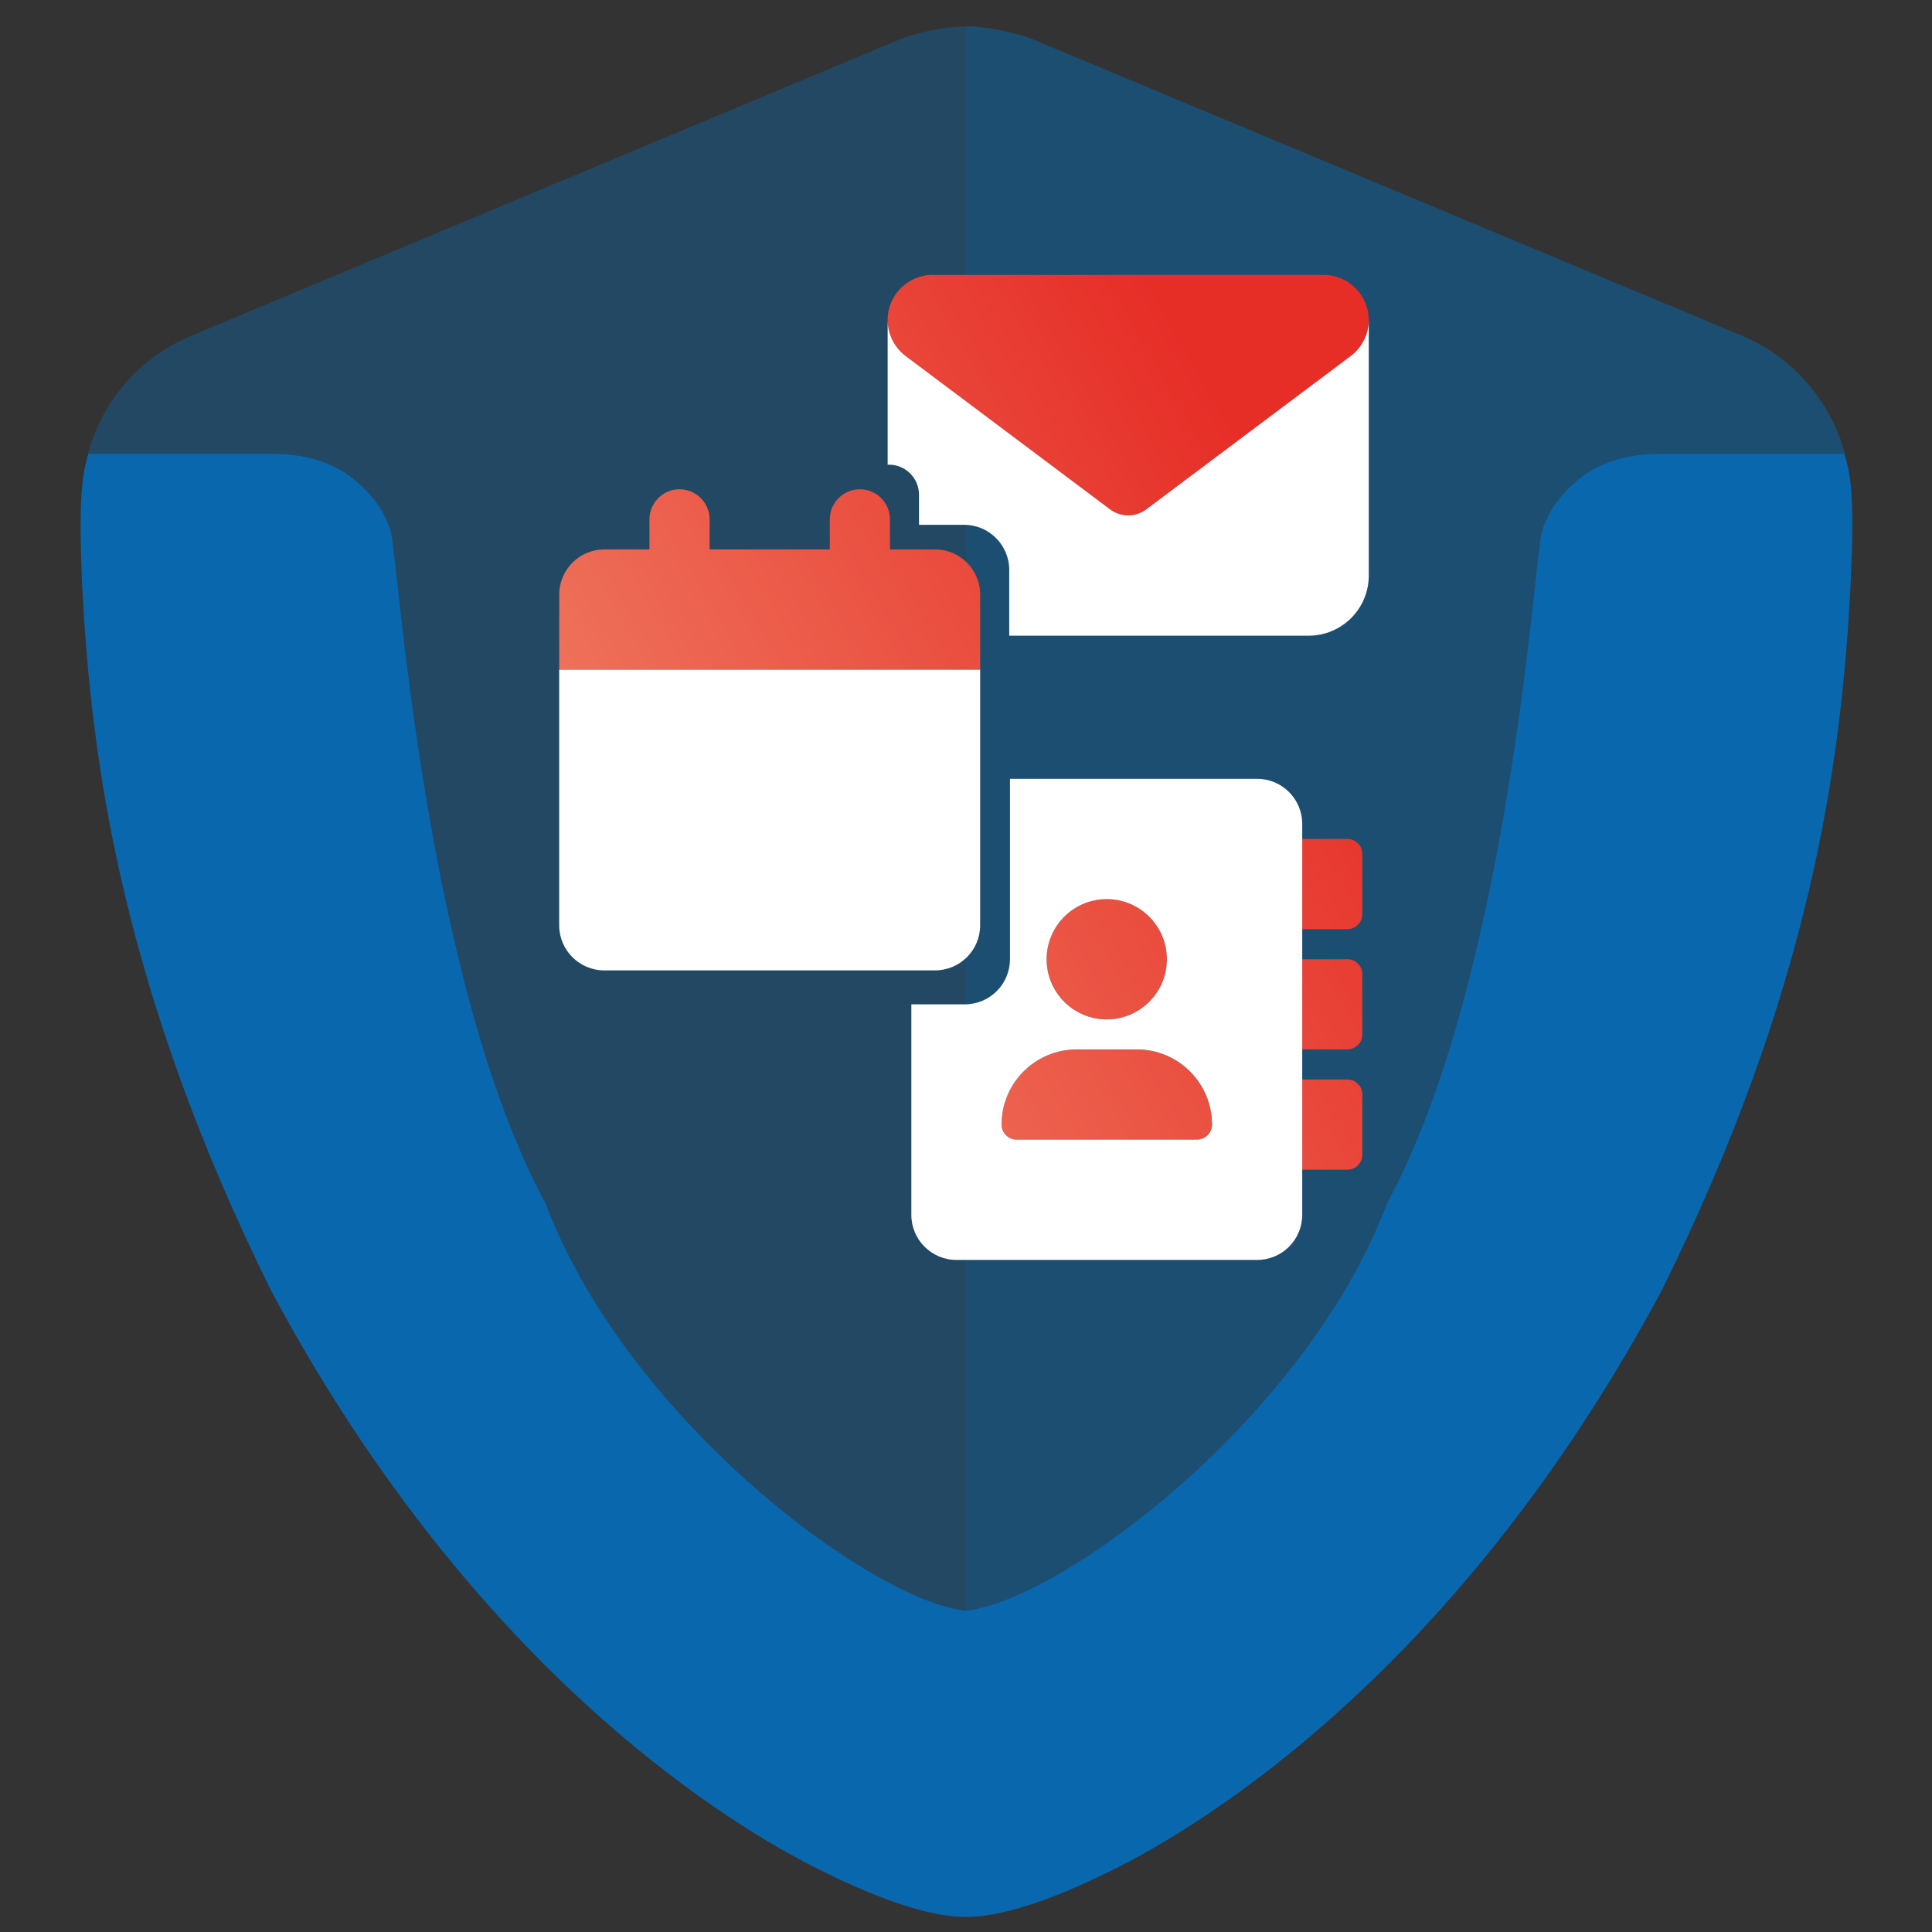
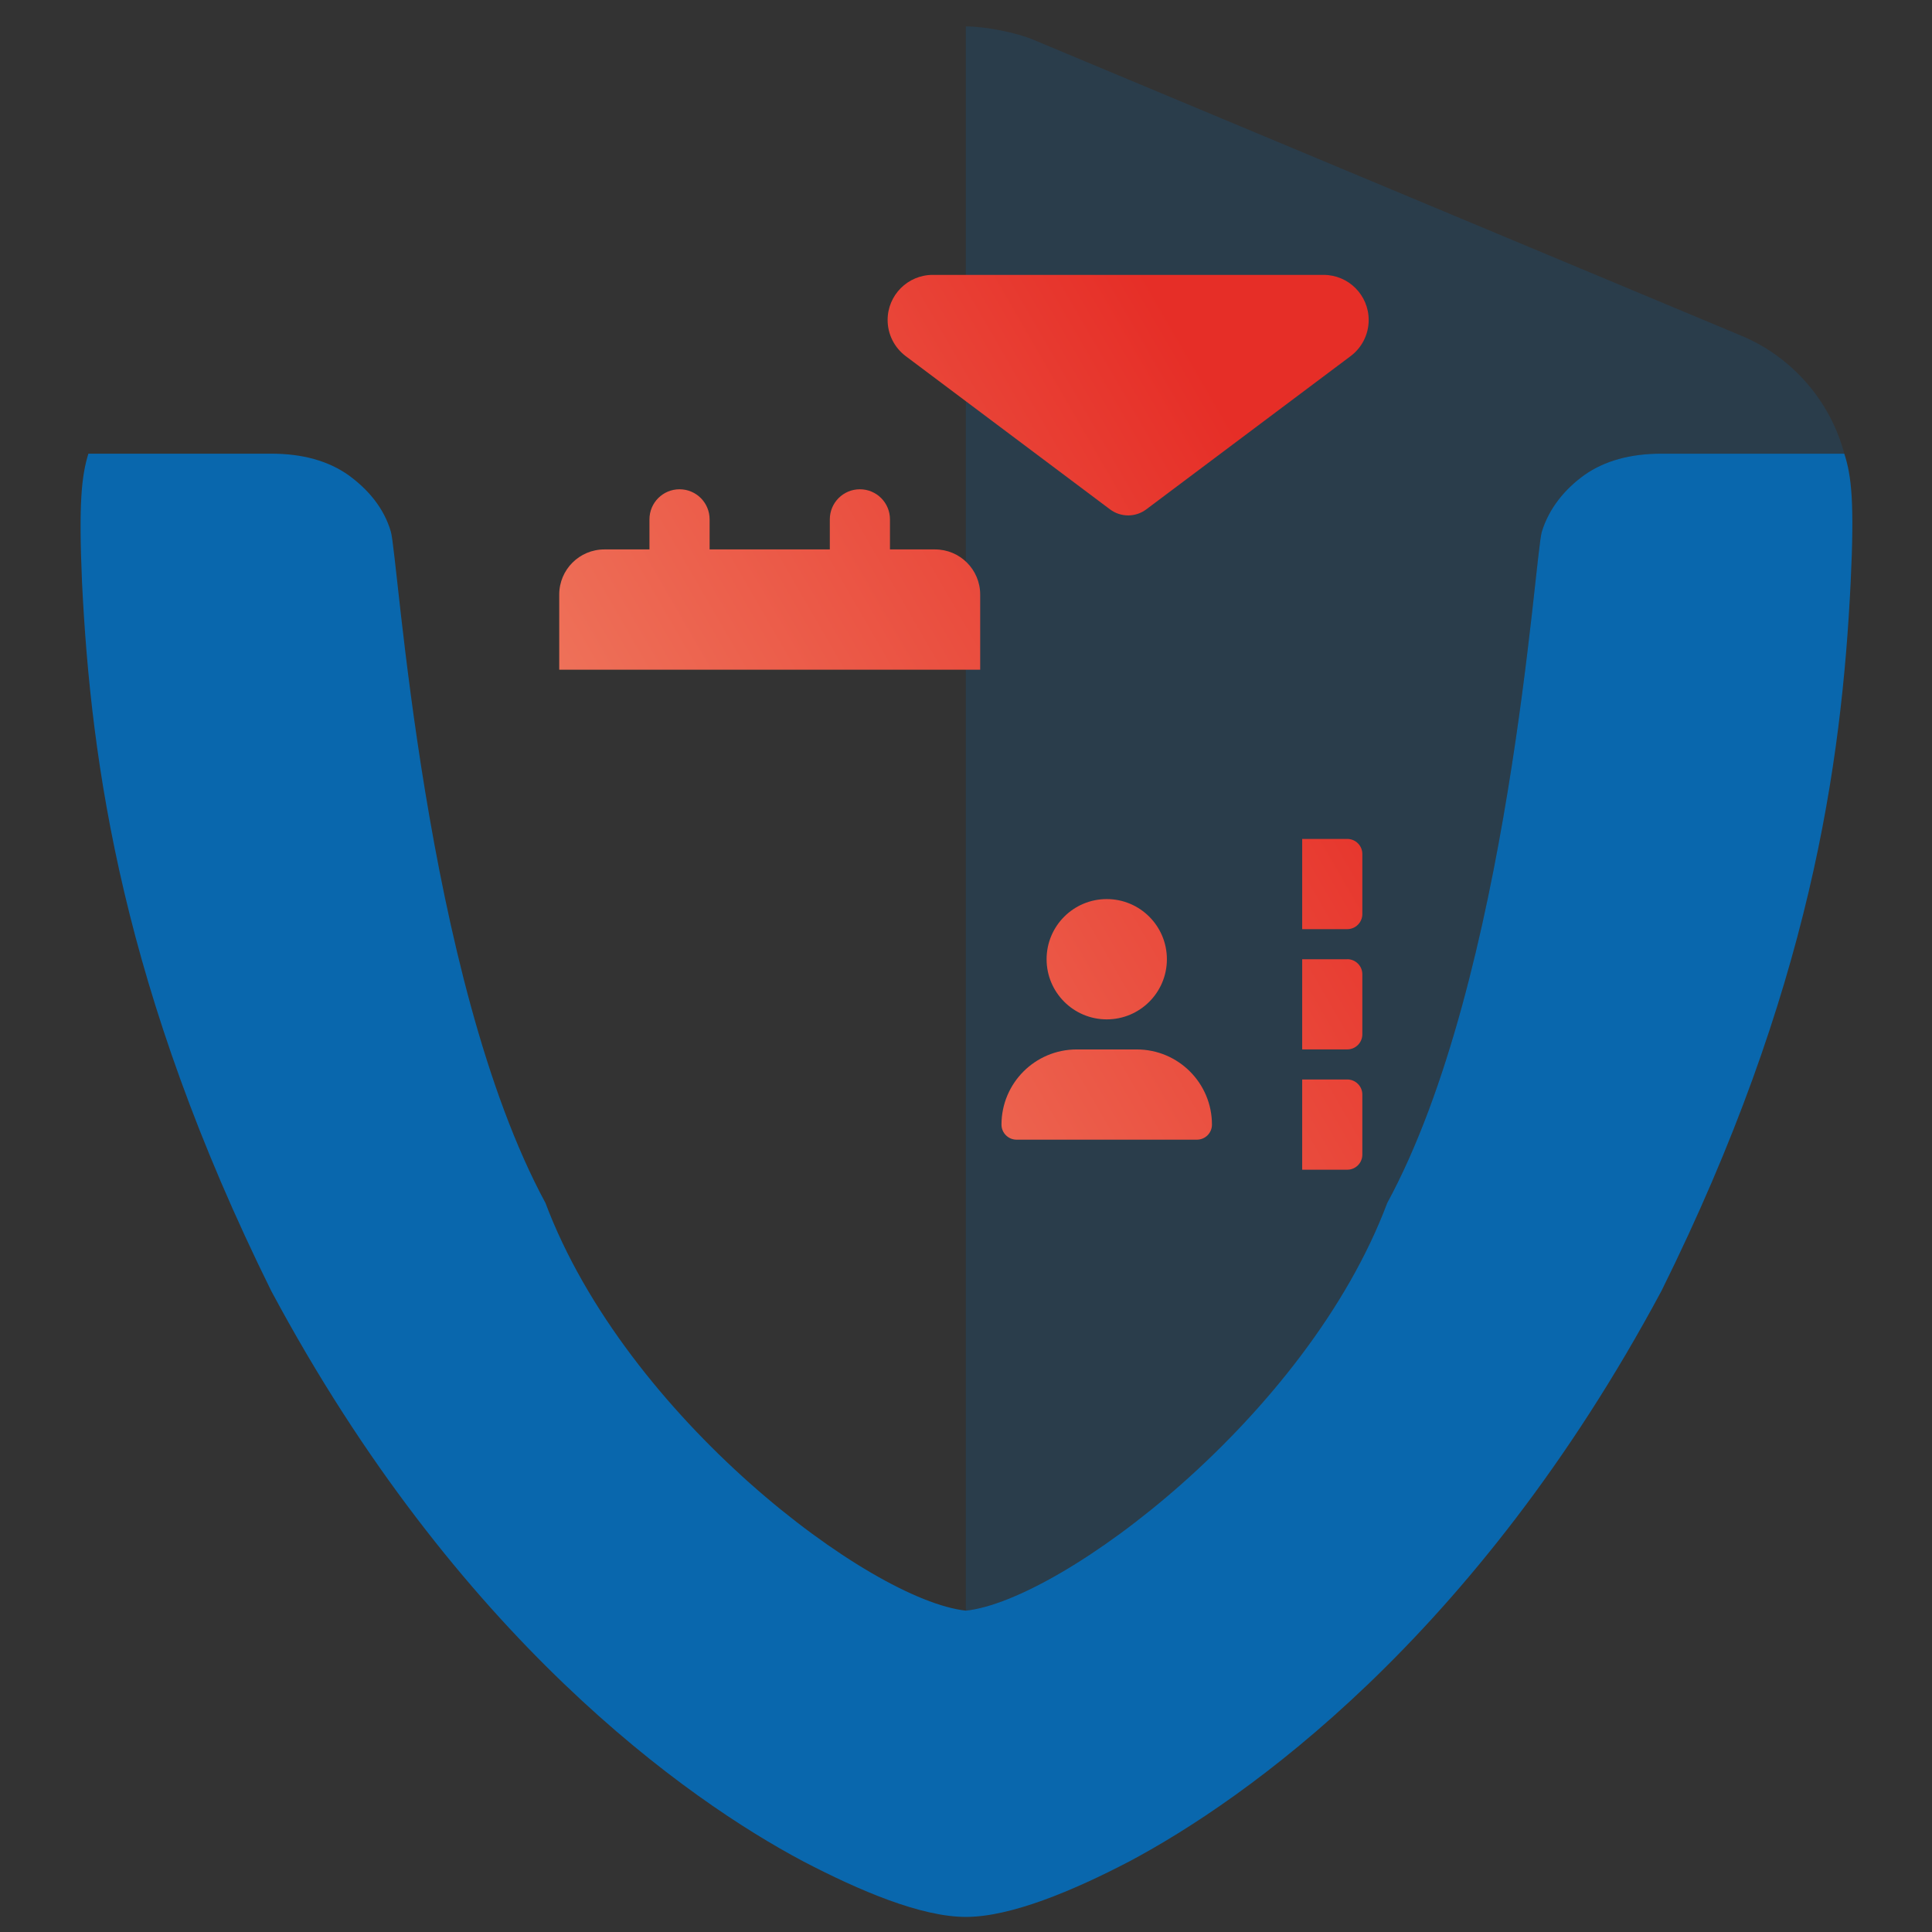
<svg xmlns="http://www.w3.org/2000/svg" width="160mm" height="160mm" viewBox="0 0 453.54 453.54">
  <rect x="0" y="0" width="453.54" height="453.54" fill="#333333" stroke="none" />
  <defs>
    <linearGradient id="n" data-name="Unbenannter Verlauf 6" x1="170.47" y1="225.11" x2="349.78" y2="121.58" gradientUnits="userSpaceOnUse">
      <stop offset="0" stop-color="#ee7159" />
      <stop offset=".8" stop-color="#e62e27" />
    </linearGradient>
  </defs>
  <g id="g" data-name="color">
    <g id="i" data-name="shield">
-       <path id="j" data-name="bg" d="M226.88,378.09s.02,0,.03,0c22.5-2.4,80-45.4,98.9-95.7,28.7-52.9,34.6-152.1,36.3-157.6s5.4-10,10-13.3c4.7-3.3,10.7-5,18.1-5h42.9s0,.03.01.04c-3.18-12.11-12.03-22.68-24.21-27.74L242.91,9.4c-4.2-1.8-11.53-3.2-16.03-3.2h-.16c-4.6,0-11.67,1.4-15.87,3.2L44.95,78.8c-12.25,5.06-21.11,15.61-24.3,27.7h.02s42.98,0,42.98,0c7.4,0,13.4,1.7,18.1,5,4.7,3.4,8.4,7.8,10,13.3,1.7,5.5,7.7,104.7,36.3,157.6,18.89,50.28,76.15,93.26,98.67,95.7h.16Z" fill="#0967ad" isolation="isolate" opacity=".4" stroke-width="0" />
      <path id="k" data-name="bg-r" d="M325.65,282.4c28.7-52.9,34.6-152.1,36.3-157.6s5.4-10,10-13.3c4.7-3.3,10.7-5,18.1-5h42.9s0,.03.01.04c-3.18-12.11-12.03-22.68-24.21-27.74L242.75,9.4c-4.2-1.8-11.53-3.2-16.03-3.2v371.9s.02,0,.03,0c22.5-2.4,80-45.4,98.9-95.7Z" fill="#0967ad" isolation="isolate" opacity=".2" stroke-width="0" />
      <path id="l" data-name="v-shape" d="M226.75,378.1c22.5-2.4,80-45.4,98.9-95.7,28.7-52.9,34.6-152.1,36.3-157.6,1.7-5.5,5.4-10,10-13.3,4.7-3.3,10.7-5,18.1-5h42.9c1.7,5.2,2.4,11.5,1.5,30.1h0c-2.1,42.9-9.5,96-44.4,166.4-43.8,81.8-98,119.6-124.8,133.9-13.4,7-28,13.1-38.5,13.1h0c-10.5,0-24.9-6.1-38.3-13.1-26.9-14.3-81.1-52.2-124.8-133.9C28.85,232.6,21.35,179.6,19.25,136.6c-.8-18.6-.1-24.9,1.5-30.1h42.9c7.4,0,13.4,1.7,18.1,5,4.7,3.4,8.4,7.8,10,13.3,1.7,5.5,7.7,104.7,36.3,157.6,18.9,50.3,76.2,93.3,98.7,95.7h0Z" fill="#0967ad" stroke-width="0" />
    </g>
  </g>
  <g id="m" data-name="icon">
    <g>
      <path d="M166.57,128.98h28.23v-7.06c0-3.9,3.15-7.06,7.06-7.06s7.06,3.16,7.06,7.06v7.06h10.59c5.85,0,10.59,4.74,10.59,10.59v17.65h-98.82v-17.65c0-5.85,4.74-10.59,10.59-10.59h10.59v-7.06c0-3.9,3.15-7.06,7.06-7.06s7.06,3.16,7.06,7.06v7.06ZM259.81,239.3c7.8,0,14.12-6.32,14.12-14.12s-6.32-14.12-14.12-14.12-14.12,6.32-14.12,14.12,6.33,14.12,14.12,14.12ZM266.87,246.36h-14.12c-9.75,0-17.65,7.9-17.65,17.65,0,1.94,1.59,3.53,3.53,3.53h42.35c1.95,0,3.53-1.58,3.53-3.53,0-9.75-7.9-17.65-17.65-17.65ZM316.28,225.18h-10.59v21.17h10.59c1.94,0,3.53-1.59,3.53-3.53v-14.12c0-1.94-1.59-3.53-3.53-3.53ZM316.28,196.95h-10.59v21.17h10.59c1.94,0,3.53-1.59,3.53-3.53v-14.12c0-1.95-1.59-3.53-3.53-3.53ZM316.28,253.42h-10.59v21.17h10.59c1.95,0,3.53-1.58,3.53-3.53v-14.12c0-1.94-1.59-3.53-3.53-3.53ZM310.72,64.53h-91.76c-5.85,0-10.59,4.74-10.59,10.59,0,3.33,1.57,6.46,4.23,8.47l48,36c2.51,1.87,5.96,1.87,8.47,0l48-36c2.67-2.01,4.23-5.14,4.23-8.47,0-5.85-4.74-10.59-10.59-10.59Z" fill="url(#n)" stroke-width="0" />
-       <path d="M131.27,157.21h98.82v60c0,5.85-4.74,10.59-10.59,10.59h-77.64c-5.85,0-10.59-4.74-10.59-10.59v-60ZM295.11,182.83h-58.02v42.35c0,5.85-4.74,10.59-10.59,10.59h-12.56v49.41c0,5.85,4.74,10.59,10.59,10.59h70.58c5.85,0,10.59-4.74,10.59-10.59v-91.76c0-5.85-4.74-10.59-10.59-10.59ZM259.81,211.07c7.8,0,14.12,6.32,14.12,14.12s-6.32,14.12-14.12,14.12-14.12-6.32-14.12-14.12,6.33-14.12,14.12-14.12ZM280.99,267.53h-42.35c-1.94,0-3.53-1.59-3.53-3.53,0-9.75,7.9-17.65,17.65-17.65h14.12c9.74,0,17.65,7.9,17.65,17.65,0,1.94-1.59,3.53-3.53,3.53ZM317.08,83.59l-48,36c-2.51,1.87-5.96,1.87-8.47,0l-48-36c-2.67-2.01-4.23-5.14-4.23-8.47v33.98c.1,0,.2-.02.3-.02,3.9,0,7.06,3.16,7.06,7.06v7.06h10.59c5.85,0,10.59,4.74,10.59,10.59v15.44h70.28c7.79,0,14.12-6.33,14.12-14.12v-60c0,3.33-1.57,6.46-4.23,8.47Z" fill="#fff" isolation="isolate" stroke-width="0" />
    </g>
  </g>
</svg>